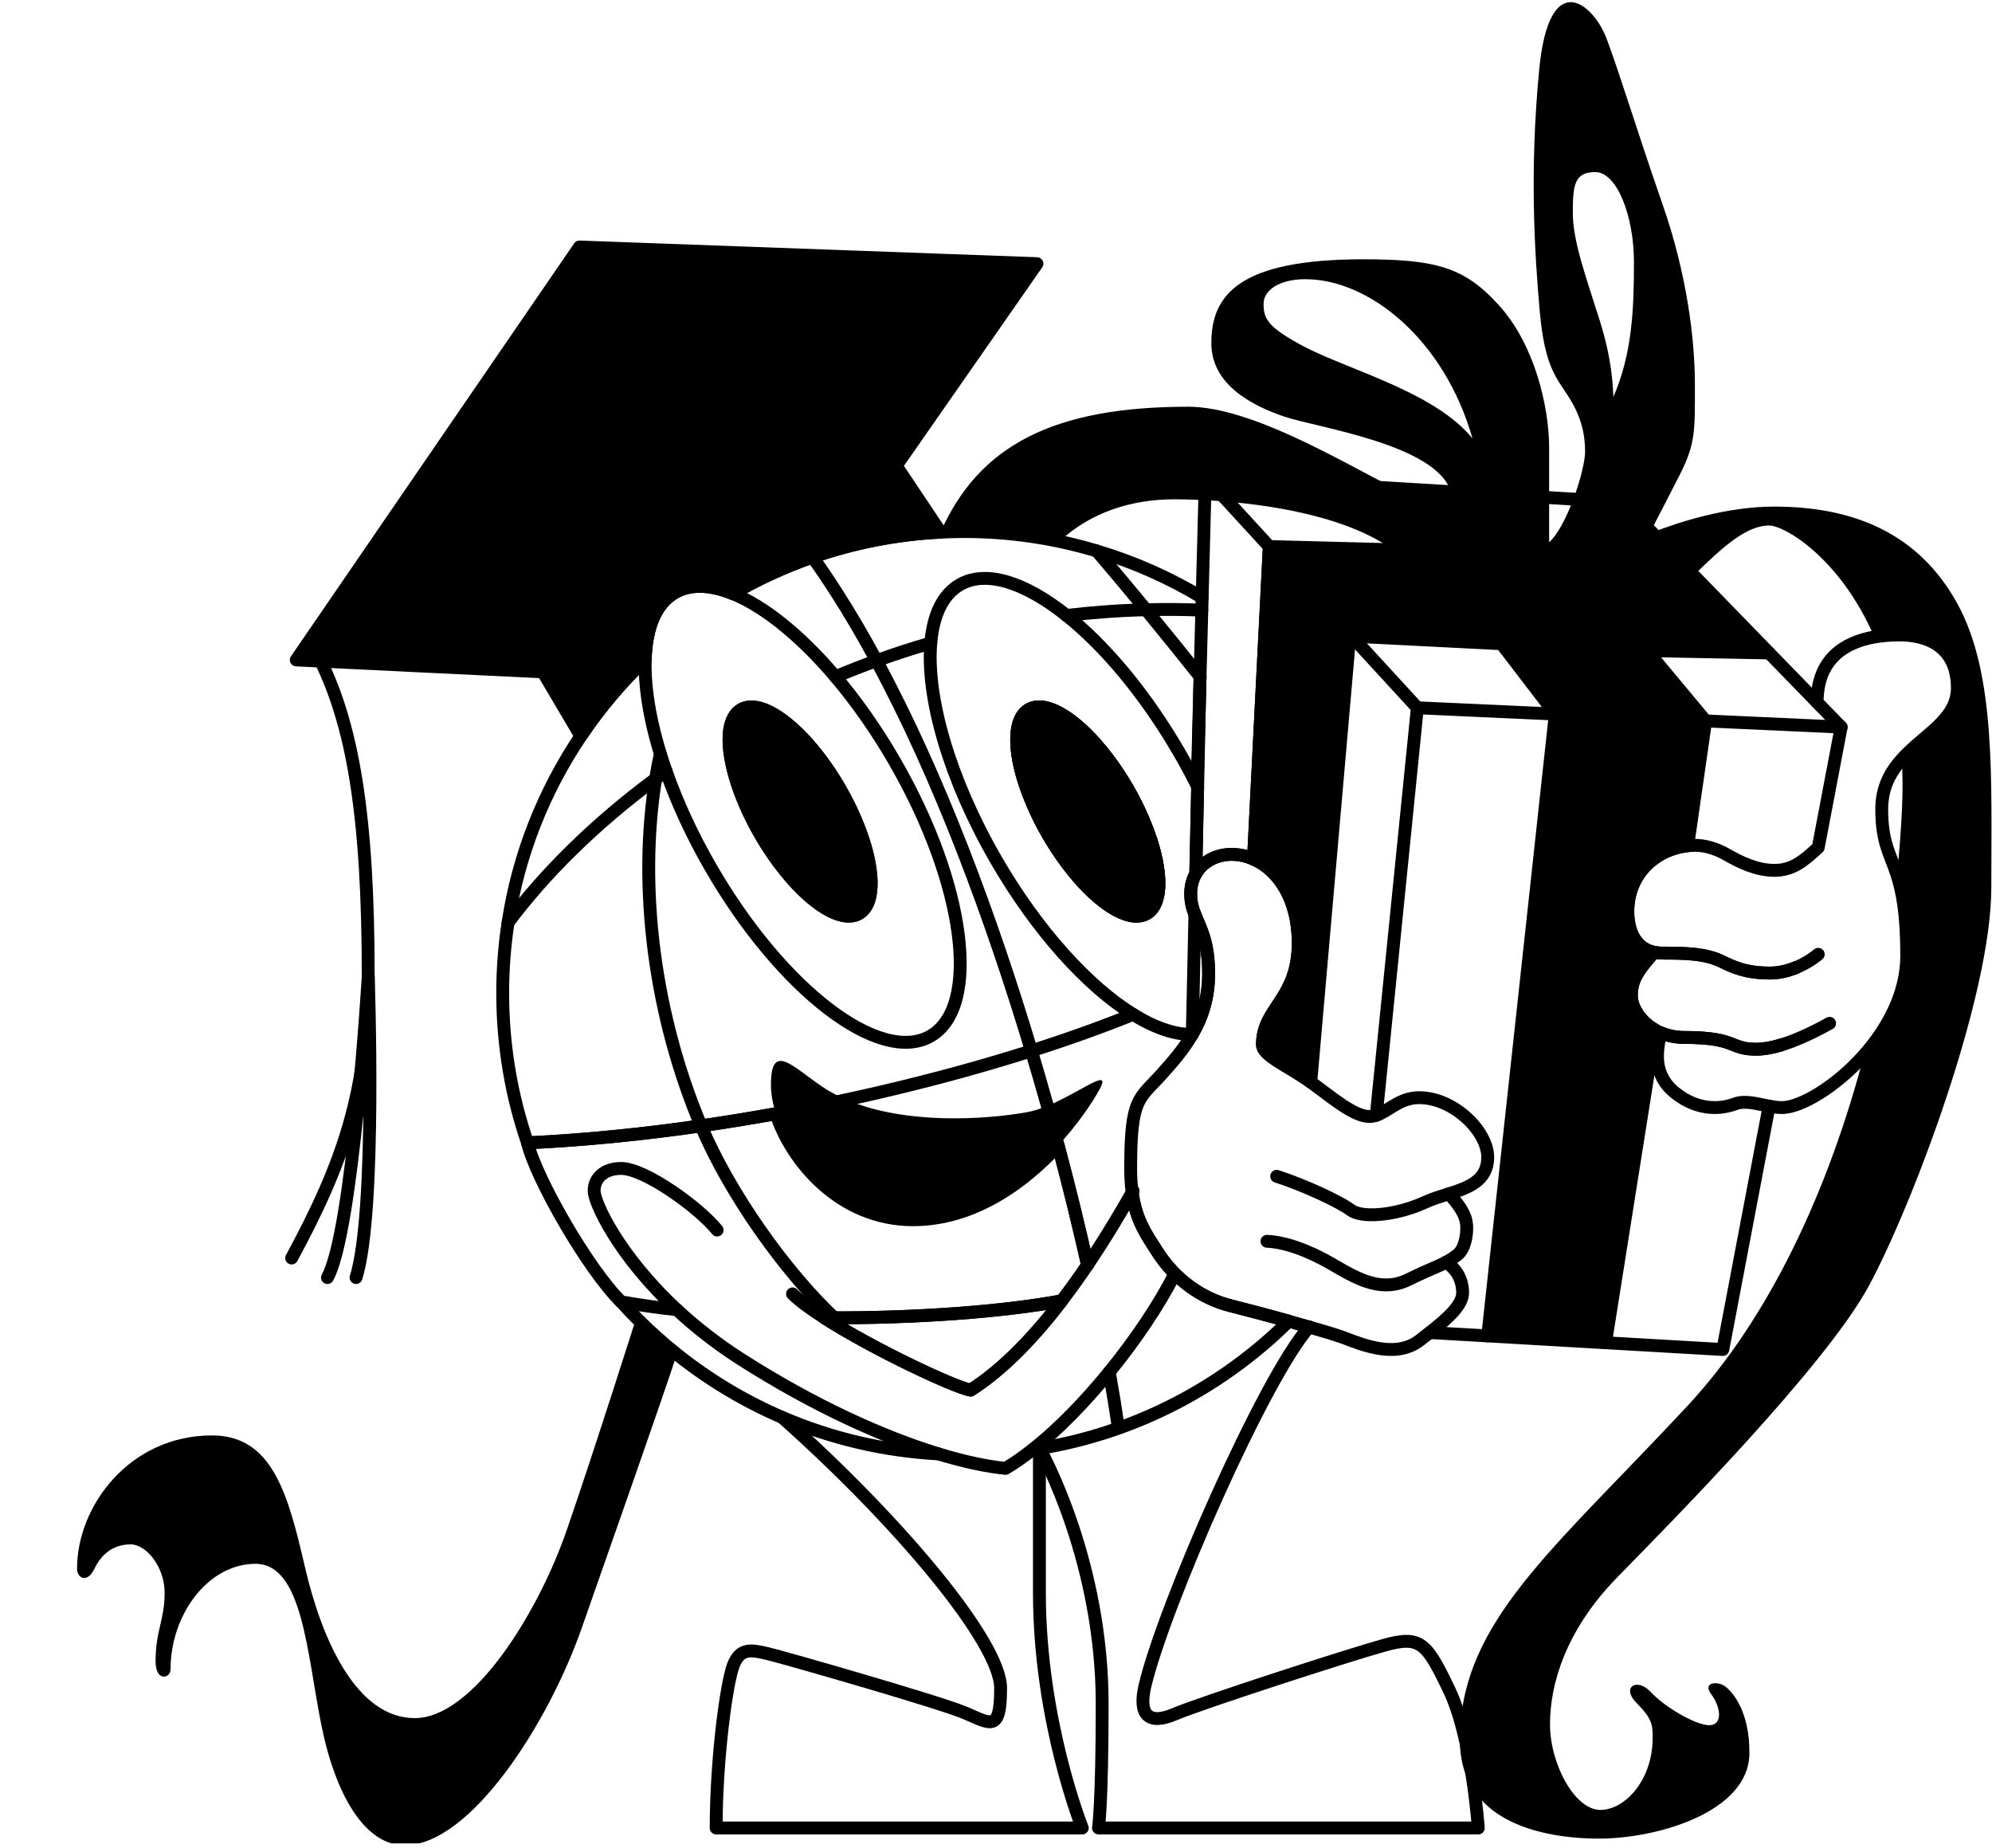
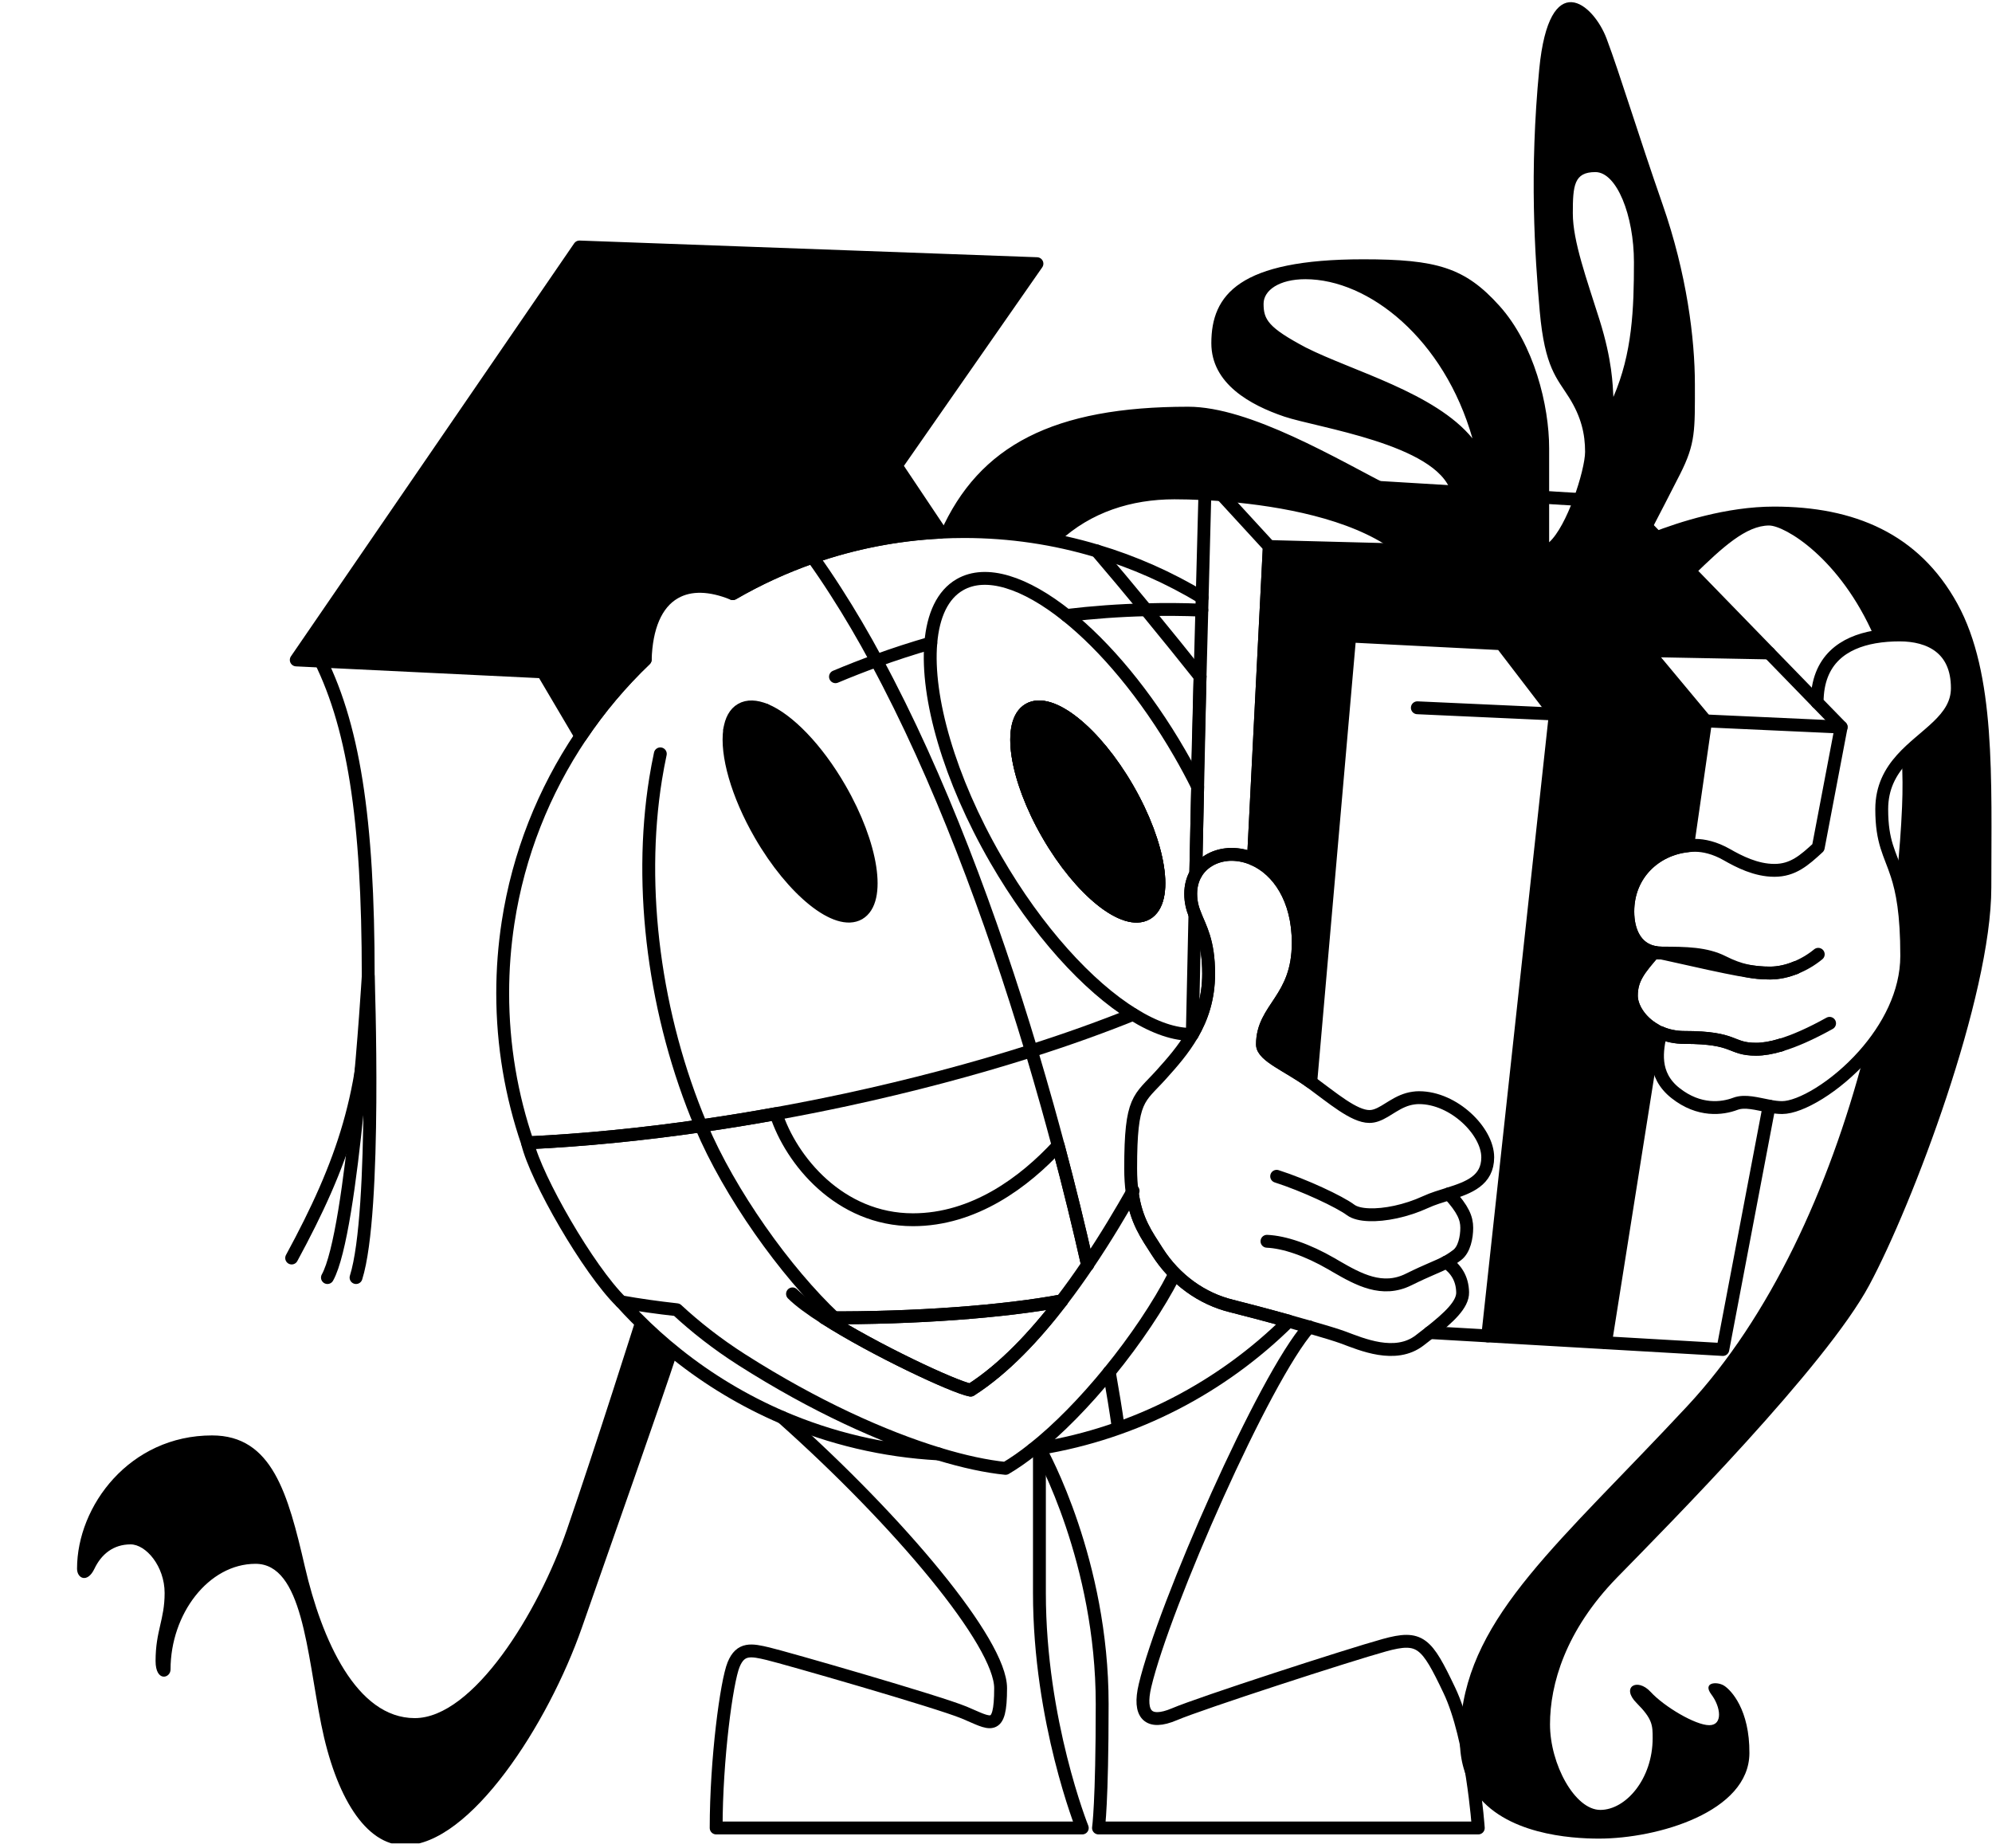
<svg xmlns="http://www.w3.org/2000/svg" width="360" height="334" viewBox="0 0 360 334" fill="none">
  <g clip-path="url(#clip0_1_2)">
    <path d="M191.871 235.059C187.096 241.292 181.484 247.33 175.415 251.198C172.485 250.679 157.943 243.865 148.99 238.129C165.485 238.23 181.476 237.005 191.871 235.059Z" stroke="black" stroke-width="2.325" stroke-linecap="round" stroke-linejoin="round" />
    <path d="M216.878 122.253L216.358 141.973" stroke="black" stroke-width="2.325" stroke-linecap="round" stroke-linejoin="round" />
    <path d="M187.871 261.74C187.871 261.74 187.855 261.748 187.848 261.748" stroke="black" stroke-width="2.325" stroke-linecap="round" stroke-linejoin="round" />
    <path d="M196.538 228.564C195.019 221.805 193.252 214.549 191.236 206.992C185.159 213.588 176.051 220.409 164.99 220.409C151.72 220.409 142.953 209.65 140.24 201.24C135.752 202.054 131.225 202.79 126.706 203.441C116.14 204.968 105.56 206.03 95.336 206.511C92.429 198.031 90.848 188.931 90.848 179.458C90.848 175.125 91.181 170.87 91.817 166.715C93.7 154.383 98.297 142.949 104.963 133.02C108.335 127.989 112.242 123.354 116.606 119.183" stroke="black" stroke-width="2.325" stroke-linecap="round" stroke-linejoin="round" />
    <path d="M217.257 107.983C211.351 104.417 204.964 101.572 198.212 99.557C190.624 97.278 182.578 96.053 174.245 96.053C172.811 96.053 171.392 96.092 169.974 96.162C161.912 96.565 154.145 98.123 146.843 100.665C141.805 102.409 136.984 104.634 132.434 107.269" stroke="black" stroke-width="2.325" stroke-linecap="round" stroke-linejoin="round" />
    <path d="M155.246 165.08C151.277 167.374 143.293 160.979 137.41 150.794C133.209 143.507 131.217 136.252 131.876 131.88C132.139 130.144 132.821 128.857 133.953 128.206C135.108 127.539 136.604 127.609 138.286 128.291C142.394 129.958 147.619 135.275 151.781 142.492C157.665 152.677 159.207 162.793 155.238 165.08H155.246Z" stroke="black" stroke-width="2.325" stroke-linecap="round" stroke-linejoin="round" />
    <path d="M215.948 165.258C215.506 164.142 215.188 163.002 215.188 161.506C215.188 160.103 215.529 158.886 216.103 157.878L216.444 142.159C216.421 142.096 216.39 142.042 216.359 141.98C215.382 140.027 214.336 138.074 213.204 136.12C207.041 125.454 199.716 116.765 192.756 111.215C185.275 105.246 178.214 102.913 173.462 105.657C170.354 107.448 168.633 111.184 168.215 116.199C167.385 125.989 171.524 140.67 179.973 155.305C187.438 168.227 196.608 178.257 204.778 183.303C208.669 185.714 212.336 186.985 215.475 186.907C217.211 183.915 218.428 180.389 218.428 175.947C218.428 170.064 216.901 167.699 215.948 165.258ZM207.235 165.079C203.266 167.374 195.283 160.979 189.399 150.794C183.516 140.608 181.973 130.493 185.942 128.206C189.911 125.912 197.895 132.306 203.778 142.492C209.661 152.677 211.204 162.793 207.235 165.079Z" stroke="black" stroke-width="2.325" stroke-linecap="round" stroke-linejoin="round" />
    <path d="M203.778 142.492C209.661 152.677 211.204 162.793 207.235 165.08C203.266 167.374 195.282 160.979 189.399 150.794C183.515 140.608 181.973 130.493 185.942 128.206C189.91 125.912 197.894 132.307 203.778 142.492Z" stroke="black" stroke-width="2.325" stroke-linecap="round" stroke-linejoin="round" />
    <path d="M187.871 261.74C205.288 258.887 220.892 250.624 232.899 238.741C228.822 237.602 224.644 236.509 222.574 235.997C217.249 234.695 212.389 231.277 209.118 226.13C207.281 223.231 205.312 220.65 204.606 215.479C202.762 218.704 199.994 223.456 196.537 228.564" stroke="black" stroke-width="2.325" stroke-linecap="round" stroke-linejoin="round" />
    <path d="M200.476 247.927C196.135 253.26 191.298 258.252 186.616 261.941C187.027 261.887 187.438 261.817 187.849 261.748" stroke="black" stroke-width="2.325" stroke-linecap="round" stroke-linejoin="round" />
    <path d="M146.844 100.665C148.278 102.657 149.681 104.735 151.06 106.89C153.595 110.827 156.045 115.005 158.401 119.385C169.757 140.376 179.175 165.824 186.399 189.884C187.399 193.24 188.36 196.566 189.283 199.845C189.957 202.255 190.608 204.635 191.236 206.991C193.251 214.549 195.019 221.804 196.538 228.564" stroke="black" stroke-width="2.325" stroke-linecap="round" stroke-linejoin="round" />
    <path d="M202.071 257.794C201.653 254.857 201.118 251.555 200.475 247.927" stroke="black" stroke-width="2.325" stroke-linecap="round" stroke-linejoin="round" />
-     <path d="M161.672 137.562C158.369 131.841 154.726 126.687 150.99 122.284C147.711 118.416 144.355 115.129 141.084 112.54C138.092 110.168 135.169 108.378 132.433 107.269C128.387 105.626 124.752 105.471 121.93 107.099C118.512 109.068 116.775 113.393 116.605 119.183C116.535 121.323 116.682 123.671 117.039 126.175C117.481 129.307 118.256 132.686 119.341 136.221C119.659 137.26 120 138.306 120.38 139.36C122.333 144.949 125.038 150.856 128.441 156.747C141.216 178.869 159.013 192.504 168.183 187.21C177.36 181.908 174.446 159.685 161.672 137.562ZM155.246 165.08C151.277 167.374 143.293 160.979 137.41 150.794C133.208 143.507 131.216 136.252 131.875 131.88C132.139 130.144 132.821 128.857 133.952 128.206C135.107 127.539 136.603 127.609 138.286 128.291C142.394 129.958 147.618 135.275 151.781 142.492C157.664 152.677 159.207 162.793 155.238 165.08H155.246Z" stroke="black" stroke-width="2.325" stroke-linecap="round" stroke-linejoin="round" />
    <path d="M150.991 122.284C153.409 121.269 155.882 120.3 158.401 119.385C161.595 118.23 164.866 117.16 168.215 116.199" stroke="black" stroke-width="2.325" stroke-linecap="round" stroke-linejoin="round" />
    <path d="M192.756 111.215C197.438 110.657 202.228 110.3 207.119 110.184C210.437 110.091 213.793 110.114 217.196 110.254" stroke="black" stroke-width="2.325" stroke-linecap="round" stroke-linejoin="round" />
    <path d="M138.285 128.291C136.092 129.446 133.96 130.648 131.875 131.88" stroke="black" stroke-width="2.325" stroke-linecap="round" stroke-linejoin="round" />
-     <path d="M91.808 166.723C91.808 166.723 91.808 166.715 91.816 166.715C98.296 158.034 107.327 148.98 118.497 140.725C119.117 140.267 119.745 139.81 120.38 139.36" stroke="black" stroke-width="2.325" stroke-linecap="round" stroke-linejoin="round" />
    <path d="M150.874 238.238C141.921 229.835 131.837 215.634 126.697 203.441C118.326 183.59 115.287 160.623 118.489 140.725C118.737 139.205 119.016 137.702 119.333 136.221" stroke="black" stroke-width="2.325" stroke-linecap="round" stroke-linejoin="round" />
    <path d="M143.223 233.804C144.478 235.059 146.525 236.555 148.99 238.129C157.943 243.865 172.484 250.678 175.414 251.198C181.484 247.33 187.096 241.291 191.871 235.059C193.537 232.889 195.095 230.695 196.537 228.564" stroke="black" stroke-width="2.325" stroke-linecap="round" stroke-linejoin="round" />
    <path d="M204.778 215.185C204.724 215.278 204.669 215.379 204.607 215.479" stroke="black" stroke-width="2.325" stroke-linecap="round" stroke-linejoin="round" />
    <path d="M169.616 262.724C174.236 264.135 178.329 264.995 181.724 265.337C183.321 264.399 184.956 263.251 186.615 261.941" stroke="black" stroke-width="2.325" stroke-linecap="round" stroke-linejoin="round" />
-     <path d="M122.317 236.672C111.698 226.804 107.372 217.262 107.372 215.185C107.372 212.945 109.124 211.139 112.256 211.139C116.596 211.139 126.425 218.301 129.603 222.27" stroke="black" stroke-width="2.325" stroke-linecap="round" stroke-linejoin="round" />
    <path d="M200.475 247.927C205.218 242.113 209.381 235.897 212.133 230.54" stroke="black" stroke-width="2.325" stroke-linecap="round" stroke-linejoin="round" />
    <path d="M148.99 238.129C165.485 238.23 181.476 237.005 191.871 235.059" stroke="black" stroke-width="2.325" stroke-linecap="round" stroke-linejoin="round" />
    <path d="M230.722 212.557C235.69 214.146 242.085 217.138 244.108 218.65C244.806 219.161 245.969 219.456 247.418 219.502C250.209 219.611 254.069 218.851 257.65 217.208C258.937 216.611 260.41 216.177 261.859 215.72" stroke="black" stroke-width="2.325" stroke-linecap="round" stroke-linejoin="round" />
    <path d="M228.969 224.3C232.124 224.44 236.286 225.858 240.627 228.37C240.898 228.525 241.177 228.688 241.449 228.851C245.541 231.222 249.82 233.563 254.572 231.207C258.199 229.409 259.812 228.913 261.377 228.06" stroke="black" stroke-width="2.325" stroke-linecap="round" stroke-linejoin="round" />
    <path d="M261.859 215.72C264.425 218.51 265.076 220.146 265.076 221.867C265.076 223.587 264.627 225.804 263.355 226.773C262.619 227.331 261.999 227.727 261.379 228.06C263.092 229.3 264.278 230.959 264.332 233.532C264.379 235.734 261.867 238.052 258.387 240.796C257.798 241.253 257.193 241.726 256.557 242.214C252.162 245.594 246.054 242.912 242.729 241.679C241.566 241.253 239.272 240.555 236.597 239.788H236.59C235.411 239.439 234.163 239.09 232.9 238.741C228.823 237.602 224.645 236.509 222.575 235.997C217.25 234.695 212.39 231.277 209.119 226.13C207.281 223.231 205.313 220.65 204.607 215.479C204.437 214.208 204.336 212.774 204.336 211.139C204.336 198.294 205.832 198.667 209.863 194.186C211.816 192.016 213.87 189.698 215.475 186.908C217.211 183.916 218.428 180.389 218.428 175.947C218.428 170.064 216.901 167.7 215.948 165.258C215.506 164.142 215.188 163.002 215.188 161.506C215.188 160.103 215.529 158.886 216.103 157.878C217.258 155.871 219.358 154.7 221.591 154.445C221.901 154.398 222.211 154.383 222.529 154.383C223.885 154.383 225.242 154.669 226.528 155.235C230.985 157.181 234.621 162.413 234.621 170.366C234.621 180.637 228.156 182.071 228.156 188.745C228.156 190.807 232.962 192.659 236.884 195.535C240.814 198.403 244.69 201.752 247.48 201.752C247.907 201.752 248.318 201.674 248.721 201.535C250.744 200.86 252.581 198.798 255.488 198.418C255.798 198.372 256.115 198.349 256.449 198.349C262.743 198.349 268.867 204.426 268.867 209.123C268.867 213.317 265.448 214.588 261.859 215.72Z" stroke="black" stroke-width="2.325" stroke-linecap="round" stroke-linejoin="round" />
-     <path d="M248.722 201.535L253.558 153.584L256.147 127.896L244.257 114.951" stroke="black" stroke-width="2.325" stroke-linecap="round" stroke-linejoin="round" />
    <path d="M229.389 98.758L226.528 155.235C225.242 154.669 223.885 154.383 222.529 154.383C222.211 154.383 221.901 154.398 221.591 154.445C219.358 154.7 217.258 155.871 216.103 157.879L216.444 142.159L216.878 122.253L217.196 110.254L217.258 107.983L217.831 86.178L229.389 98.758Z" stroke="black" stroke-width="2.325" stroke-linecap="round" stroke-linejoin="round" />
    <path d="M215.947 165.258L215.475 186.908" stroke="black" stroke-width="2.325" stroke-linecap="round" stroke-linejoin="round" />
    <path d="M290.153 242.633L311.354 243.857L319.717 199.876" stroke="black" stroke-width="2.325" stroke-linecap="round" stroke-linejoin="round" />
    <path d="M268.868 241.4L258.388 240.796" stroke="black" stroke-width="2.325" stroke-linecap="round" stroke-linejoin="round" />
    <path d="M328.396 126.919L319.715 117.99" stroke="black" stroke-width="2.325" stroke-linecap="round" stroke-linejoin="round" />
    <path d="M217.83 86.178L293.213 90.728L302.871 100.665" stroke="black" stroke-width="2.325" stroke-linecap="round" stroke-linejoin="round" />
    <path d="M281.084 129.028L256.147 127.896" stroke="black" stroke-width="2.325" stroke-linecap="round" stroke-linejoin="round" />
-     <path d="M298.904 172.079C299.354 172.172 299.842 172.226 300.369 172.226C304.671 172.226 308.314 172.281 311.392 173.846C314.469 175.405 316.888 175.831 319.903 175.831C321.414 175.831 322.98 175.482 324.468 174.885" stroke="black" stroke-width="2.325" stroke-linecap="round" stroke-linejoin="round" />
+     <path d="M298.904 172.079C299.354 172.172 299.842 172.226 300.369 172.226C314.469 175.405 316.888 175.831 319.903 175.831C321.414 175.831 322.98 175.482 324.468 174.885" stroke="black" stroke-width="2.325" stroke-linecap="round" stroke-linejoin="round" />
    <path d="M332.739 131.384L308.252 130.268" stroke="black" stroke-width="2.325" stroke-linecap="round" stroke-linejoin="round" />
    <path d="M328.599 172.443C327.382 173.443 325.964 174.288 324.468 174.885" stroke="black" stroke-width="2.325" stroke-linecap="round" stroke-linejoin="round" />
    <path d="M298.904 172.079C299.354 172.172 299.842 172.226 300.369 172.226C304.671 172.226 308.314 172.281 311.392 173.846C314.469 175.405 316.888 175.831 319.903 175.831C321.414 175.831 322.98 175.482 324.468 174.885" stroke="black" stroke-width="2.325" stroke-linecap="round" stroke-linejoin="round" />
    <path d="M300.129 186.621C301.369 187.148 302.803 187.466 304.415 187.466C313.895 187.466 312.539 189.597 317.376 189.597C318.655 189.597 320.135 189.349 321.817 188.845" stroke="black" stroke-width="2.325" stroke-linecap="round" stroke-linejoin="round" />
    <path d="M330.647 184.915C327.299 186.776 324.338 188.093 321.818 188.845" stroke="black" stroke-width="2.325" stroke-linecap="round" stroke-linejoin="round" />
    <path d="M300.129 186.621C301.369 187.148 302.803 187.466 304.415 187.466C313.895 187.466 312.539 189.597 317.376 189.597C318.655 189.597 320.135 189.349 321.817 188.845" stroke="black" stroke-width="2.325" stroke-linecap="round" stroke-linejoin="round" />
    <path d="M236.598 239.789V239.78" stroke="black" stroke-width="2.325" stroke-linecap="round" stroke-linejoin="round" />
    <path d="M187.848 261.748V287.862C187.848 311.023 195.592 330.317 195.592 330.317H129.426C129.426 317.876 131.317 303.869 132.58 300.792C133.836 297.722 135.805 298.117 138.797 298.83C141.789 299.536 169.5 307.489 174.244 309.458C178.988 311.427 180.833 313.233 180.833 305.047C180.833 296.862 162.71 275.127 141.371 256.128" stroke="black" stroke-width="2.325" stroke-linecap="round" stroke-linejoin="round" />
    <path d="M187.871 261.74C188.406 262.693 199.188 282.196 199.188 307.915C199.188 325.945 198.521 330.317 198.521 330.317H267.16C267.16 330.317 266.052 314.093 261.928 305.442C257.804 296.792 256.704 295.482 250.162 297.296C243.627 299.102 216.97 307.752 212.242 309.768C207.513 311.775 205.684 309.853 206.932 304.582C210.35 290.195 228.458 248.95 236.589 239.788" stroke="black" stroke-width="2.325" stroke-linecap="round" stroke-linejoin="round" />
    <path d="M216.877 122.253C214.335 119.052 210.823 114.688 207.118 110.184C204.134 106.556 201.033 102.843 198.212 99.557" stroke="black" stroke-width="2.325" stroke-linecap="round" stroke-linejoin="round" />
    <path d="M204.777 183.303C199.134 185.582 192.964 187.791 186.399 189.884C176.051 193.178 164.726 196.186 152.975 198.721C148.773 199.62 144.525 200.465 140.239 201.24C135.751 202.054 131.224 202.79 126.705 203.441C116.14 204.968 105.559 206.03 95.335 206.511C96.885 213.007 106.334 229.44 112.249 235.238" stroke="black" stroke-width="2.325" stroke-linecap="round" stroke-linejoin="round" />
    <path d="M57.167 117.881C63.903 130.624 66.546 147.902 66.546 176.397C66.546 197.194 61.957 210.27 52.71 227.324" stroke="black" stroke-width="2.325" stroke-linecap="round" stroke-linejoin="round" />
    <path d="M59.175 230.858C63.795 222.603 66.546 176.397 66.546 176.397C66.546 176.397 68.089 218.975 64.345 230.858" stroke="black" stroke-width="2.325" stroke-linecap="round" stroke-linejoin="round" />
    <path d="M169.617 262.724C159.633 262.182 150.115 259.88 141.371 256.128C134.495 253.167 128.093 249.322 122.326 244.718C119.752 242.671 117.303 240.47 115.001 238.137H114.993C114.055 237.191 113.148 236.23 112.257 235.238C115.458 235.811 118.83 236.284 122.326 236.672C125.62 239.726 129.511 242.811 134.069 245.718C147.231 254.105 159.657 259.686 169.625 262.724H169.617Z" stroke="black" stroke-width="2.325" stroke-linecap="round" stroke-linejoin="round" />
    <path d="M343.699 137.19C341.638 139.492 340.072 142.283 340.072 146.22C340.072 152.274 341.56 154.166 342.824 158.088C343.769 160.995 344.591 165.025 344.591 172.715C344.591 179.521 341.165 185.815 336.87 190.659C331.739 196.434 325.36 200.139 322.065 200.139C321.298 200.139 320.507 200.031 319.717 199.876C317.546 199.473 315.368 198.806 313.624 199.457C311.244 200.356 307.074 200.899 302.803 197.527C298.54 194.163 299.439 189.675 300.129 186.621C299.772 186.474 299.439 186.303 299.113 186.117C296.369 184.567 294.827 181.97 294.827 179.924C294.827 176.8 296.33 175.079 298.904 172.079C295.633 171.389 294.183 168.335 294.183 164.715C294.183 157.956 299.183 153.445 305.004 152.832C305.454 152.778 305.911 152.755 306.376 152.755C307.857 152.755 309.888 153.181 312.066 154.429C314.252 155.677 317.329 157.274 320.678 157.274C324.026 157.274 326.065 155.476 328.6 153.142L332.739 131.384L328.398 126.927C328.398 119.114 333.328 116.067 338.739 115.106C340.25 114.843 341.808 114.734 343.304 114.734C348.746 114.734 353.738 117.137 353.738 124.338C353.738 130.051 347.746 132.686 343.699 137.19Z" stroke="black" stroke-width="2.325" stroke-linecap="round" stroke-linejoin="round" />
    <path d="M155.248 165.08C151.279 167.374 143.295 160.979 137.412 150.794C133.211 143.507 131.219 136.252 131.878 131.88C132.141 130.144 132.823 128.857 133.955 128.206C135.11 127.539 136.606 127.609 138.288 128.291C142.396 129.958 147.621 135.275 151.783 142.492C157.667 152.677 159.209 162.793 155.24 165.08H155.248Z" fill="black" />
    <path d="M207.235 165.08C203.266 167.374 195.282 160.979 189.399 150.794C183.515 140.608 181.973 130.493 185.942 128.206C189.91 125.912 197.894 132.307 203.778 142.492C209.661 152.677 211.203 162.793 207.235 165.08Z" fill="black" stroke="black" stroke-width="2.325" stroke-linecap="round" stroke-linejoin="round" />
-     <path d="M198.679 196.922C197.431 199.201 194.873 203.054 191.237 206.992C185.16 213.588 176.052 220.409 164.991 220.409C151.721 220.409 142.954 209.65 140.241 201.24C139.659 199.465 139.357 197.791 139.334 196.349C139.21 188.07 143.14 192.675 148.574 196.349C149.938 197.271 151.411 198.054 152.976 198.721C163.526 203.232 177.921 202.356 185.625 200.969C186.811 200.759 188.052 200.349 189.284 199.845C195.284 197.372 201.059 192.597 198.679 196.922Z" fill="black" />
    <path d="M294.183 164.715C294.183 168.335 295.633 171.389 298.904 172.079C296.33 175.079 294.826 176.8 294.826 179.924C294.826 181.97 296.369 184.567 299.113 186.117L290.152 242.633L268.867 241.4L281.083 129.035L308.252 130.268L305.004 152.832C299.183 153.445 294.183 157.956 294.183 164.715Z" fill="black" stroke="black" stroke-width="2.325" stroke-linecap="round" stroke-linejoin="round" />
    <path d="M161.952 84.17L169.975 96.162C161.914 96.565 154.147 98.123 146.845 100.665C141.807 102.409 136.985 104.634 132.435 107.269C128.389 105.626 124.753 105.471 121.932 107.099C118.513 109.068 116.777 113.393 116.607 119.183C112.243 123.354 108.336 127.989 104.964 133.012L98.112 121.408L53.541 119.253L104.724 44.63L187.4 47.645L161.952 84.17Z" fill="black" stroke="black" stroke-width="2.325" stroke-linecap="round" stroke-linejoin="round" />
    <path d="M244.256 114.951L243.93 114.936L236.884 195.535C232.962 192.659 228.156 190.807 228.156 188.745C228.156 182.071 234.621 180.637 234.621 170.366C234.621 162.413 230.985 157.181 226.528 155.235L229.389 98.758L244.256 114.951Z" fill="black" stroke="black" stroke-width="2.325" stroke-linecap="round" stroke-linejoin="round" />
    <path d="M297.67 117.571L308.251 130.268L281.082 129.035V129.028L271.354 116.323L244.255 114.951L229.388 98.758L302.871 100.665L319.715 117.99L297.67 117.571Z" fill="black" stroke="black" stroke-width="2.325" stroke-linecap="round" stroke-linejoin="round" />
    <path d="M122.319 244.718C119.699 252.787 109.979 280.343 105.173 294.079C99.064 311.558 84.98 333.448 73.121 333.448C66.075 333.448 60.664 324.643 58.052 311.597C55.447 298.544 54.664 282.583 46.176 282.583C37.689 282.583 30.821 291.637 30.821 301.675C30.821 303.28 28.116 304.016 28.116 300.148C28.116 294.683 29.751 292.707 29.751 287.862C29.751 283.018 26.372 279.072 23.604 279.072C20.457 279.072 18.302 280.87 17.054 283.498C15.799 286.118 13.923 285.25 13.923 283.459C13.923 272.103 23.442 259.383 38.324 259.383C49.2 259.383 52.044 269.925 55.098 283.111C58.145 296.296 64.408 310.465 74.958 310.465C85.507 310.465 97.29 291.428 102.475 276.351C107.669 261.275 114.986 238.137 114.986 238.137H114.994C117.296 240.47 119.745 242.671 122.319 244.718Z" fill="black" />
    <path d="M251.968 88.24C241.651 82.938 225.885 73.496 214.738 73.496C190.43 73.496 176.958 80.457 169.974 96.162L191.43 97.836H191.461C197.135 92.565 204.452 90.224 212.258 90.224C213.684 90.224 215.552 90.263 217.722 90.371C219.032 90.441 220.459 90.534 221.955 90.666C231.388 91.487 243.93 93.704 251.736 99.34C251.883 99.433 252.03 99.541 252.17 99.65C263.169 107.944 299.973 109.944 305.438 104.603C305.655 104.386 305.872 104.177 306.089 103.967C311.259 98.921 315.561 94.96 319.716 94.96C322.529 94.96 332.529 100.812 338.738 115.106C340.249 114.843 341.807 114.734 343.303 114.734C348.745 114.734 353.737 117.137 353.737 124.338C353.737 130.051 347.745 132.686 343.699 137.19C343.854 139.911 343.877 142.779 343.745 145.802C343.575 149.817 343.265 153.925 342.823 158.088C343.768 160.994 344.59 165.025 344.59 172.715C344.59 179.52 341.164 185.815 336.87 190.659C330.537 214.774 319.909 238.005 304.934 254.081C281.873 278.839 265.657 291.777 263.983 311.085C263.882 312.186 263.836 313.302 263.836 314.45C263.836 318.279 264.836 321.294 266.456 323.658C271.796 331.487 283.904 332.239 288.966 332.239C299.577 332.239 316.096 327.418 316.158 316.814C316.212 308.93 312.848 305.404 311.584 304.605C310.313 303.799 307.608 303.97 309.29 306.202C310.972 308.434 311.414 311.744 308.902 311.744C306.391 311.744 300.74 308.38 298.314 305.737C295.888 303.086 292.88 304.853 295.779 307.745C298.671 310.644 298.671 311.775 298.671 314.093C298.671 321.457 293.818 327.053 289.214 327.053C284.609 327.053 280.121 318.783 280.121 311.589C280.121 304.396 282.889 294.645 292.252 285.048C301.624 275.46 329.979 246.849 337.823 232.222C345.675 217.595 359.876 180.055 359.876 160.374C359.876 140.694 360.721 121.765 353.737 109.075C346.753 96.386 335.048 91.542 320.615 91.542C311.995 91.542 303.345 94.363 298.562 96.231C298.392 96.301 298.237 96.363 298.081 96.425C298.159 96.286 298.236 96.138 298.322 95.983C299.717 93.301 301.872 89.147 303.616 85.705C306.453 80.108 306.306 77.783 306.306 69.497C306.306 61.21 304.848 49.483 300.453 36.894C296.058 24.298 292.764 13.407 290.361 7.012C287.966 0.617 279.974 -6.072 278.176 12.508C276.377 31.096 277.37 46.087 278.269 56.273C279.176 66.466 281.362 68.318 283.571 71.838C285.772 75.349 286.462 78.442 286.462 81.643C286.462 83.294 285.617 86.79 284.346 90.193C283.152 93.394 281.579 96.518 279.966 97.991V80.992C279.966 73.256 277.238 62.226 270.99 55.273C264.75 48.328 259.65 46.855 246.356 46.855C223.955 46.855 218.916 53.265 218.916 62.017C218.916 69.357 225.985 73.21 232.101 75.279C238.016 77.279 259.557 80.279 262.216 88.86M235.985 62.792C229.202 59.195 228.357 57.753 228.357 54.893C228.357 52.451 231.194 50.451 235.907 50.451C247.372 50.451 260.975 61.241 266.107 79.217C259.363 70.962 244.387 67.047 235.985 62.792ZM291.578 71.745C291.446 69.528 291.384 65.156 289.067 57.784C286.749 50.42 284.245 43.607 284.245 38.553C284.245 33.499 284.478 31.096 288.322 31.096C292.167 31.096 295.291 38.902 295.291 47.374C295.291 55.846 294.996 63.83 291.57 71.745H291.578Z" fill="black" />
  </g>
  <defs>
    <clipPath id="clip0_1_2">
      <rect width="360" height="333.096" fill="white" />
    </clipPath>
  </defs>
</svg>